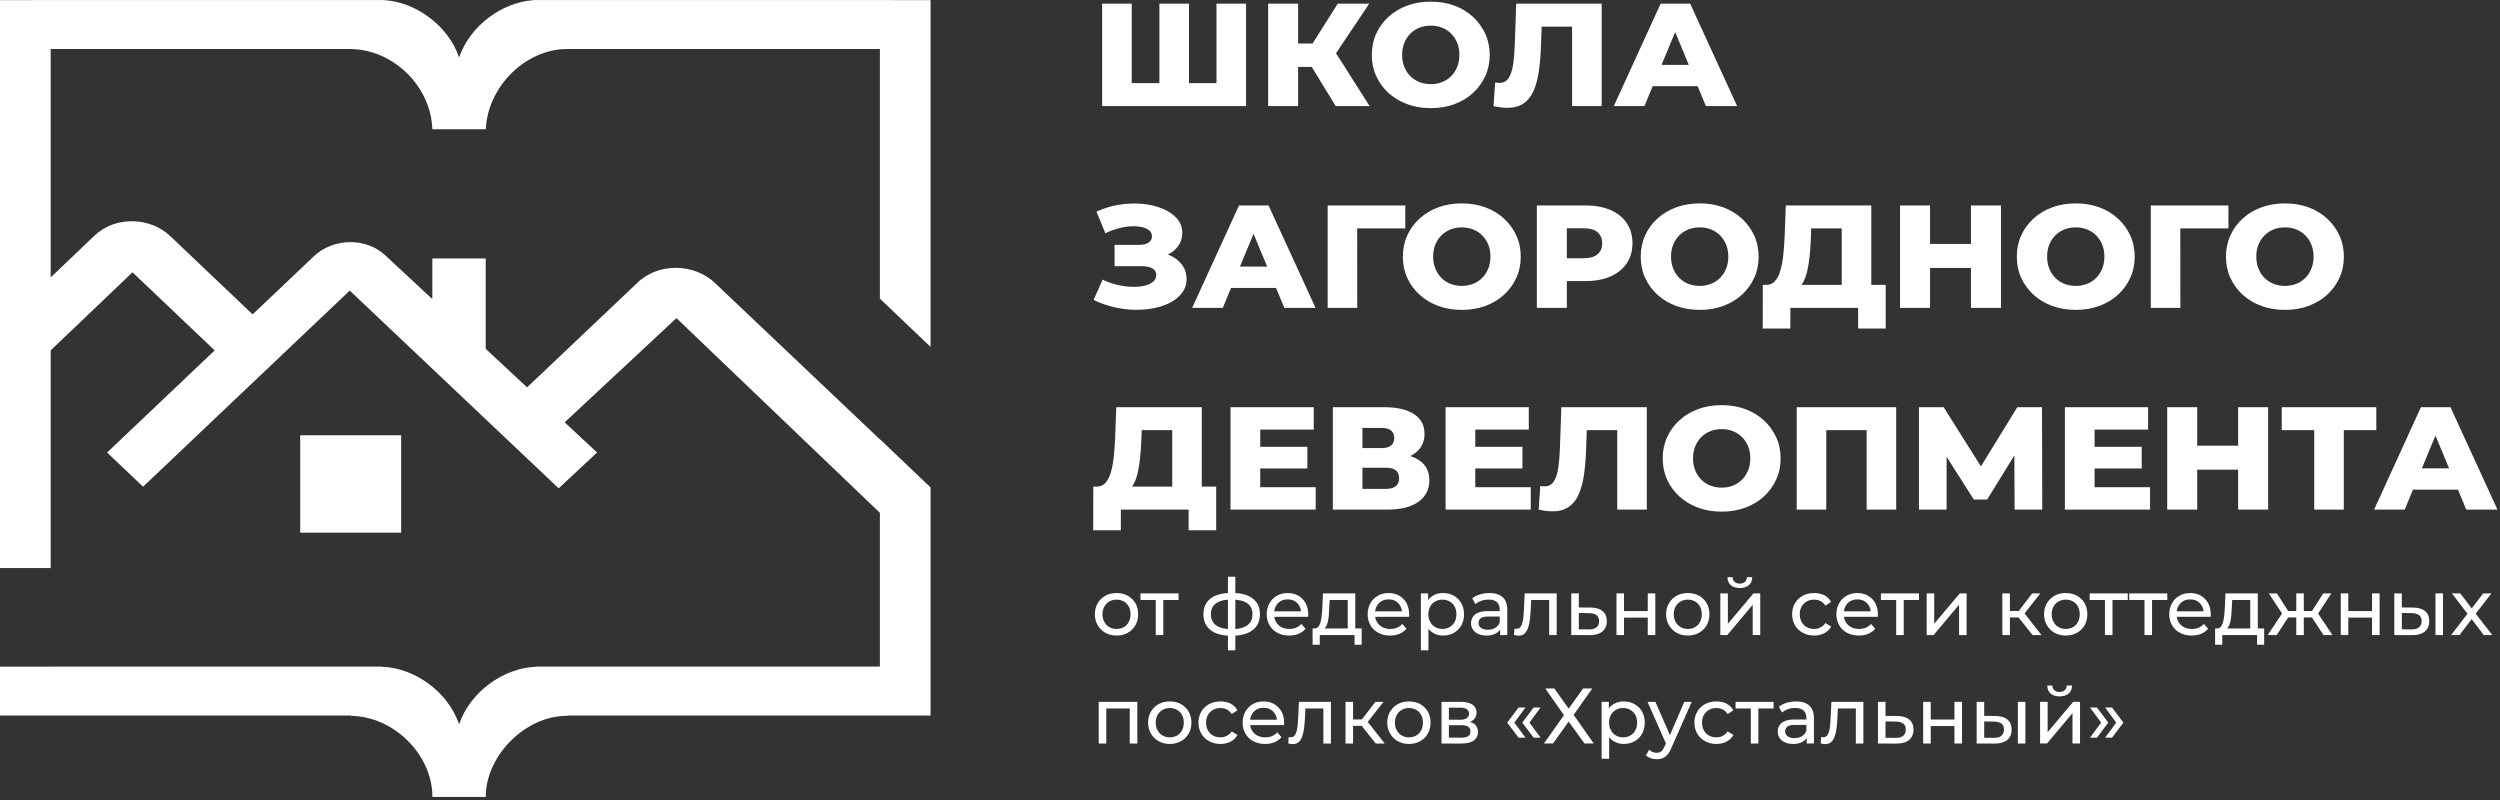
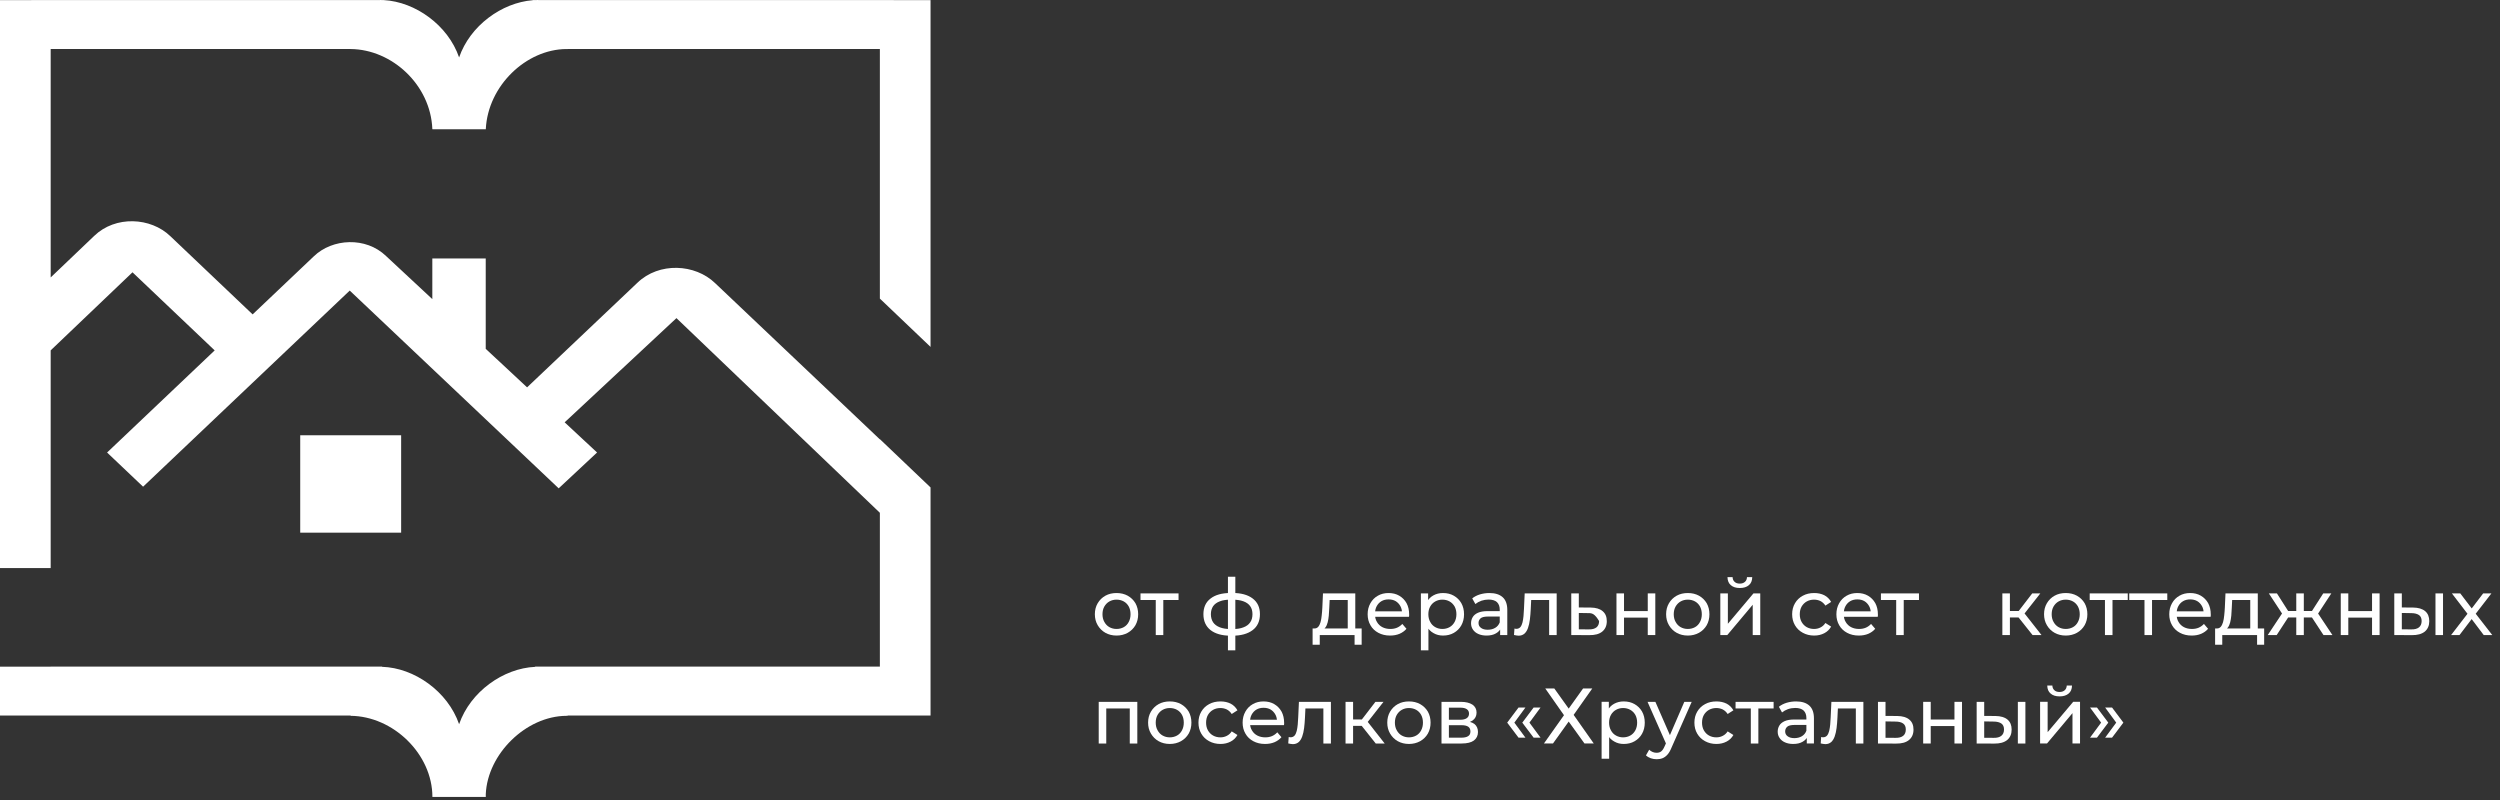
<svg xmlns="http://www.w3.org/2000/svg" width="753" height="241" viewBox="0 0 753 241" fill="none">
  <rect x="0" y="0" width="753" height="241" fill="#333333" stroke="none" />
-   <path d="M351.189 25.037L349.211 26.983V1.109H358.118V26.983L356.08 25.037H368.434L366.404 26.983V1.109H375.312V31.956H331.973V1.109H340.881V26.983L338.888 25.037H351.189ZM402.31 31.956L393.348 17.296L400.584 13.162L412.527 31.956H402.31ZM381.968 31.956V1.109H390.991V31.956H381.968ZM388.366 20.153V13.118H399.982V20.153H388.366ZM401.451 17.473L393.129 16.598L402.927 1.109H412.405L401.451 17.473ZM430.944 32.573C428.39 32.573 426.031 32.177 423.87 31.383C421.709 30.59 419.831 29.467 418.233 28.012C416.636 26.558 415.396 24.861 414.513 22.922C413.63 20.984 413.19 18.854 413.19 16.533C413.19 14.212 413.63 12.082 414.513 10.144C415.396 8.205 416.636 6.508 418.233 5.053C419.831 3.6 421.709 2.476 423.87 1.682C426.031 0.89 428.39 0.492 430.944 0.492C433.531 0.492 435.897 0.89 438.042 1.682C440.187 2.476 442.051 3.6 443.634 5.053C445.216 6.508 446.456 8.205 447.354 10.144C448.252 12.082 448.701 14.212 448.701 16.533C448.701 18.854 448.252 20.991 447.354 22.944C446.456 24.898 445.216 26.594 443.634 28.033C442.051 29.474 440.187 30.59 438.042 31.383C435.897 32.177 433.531 32.573 430.944 32.573ZM430.944 25.346C432.162 25.346 433.296 25.14 434.346 24.729C435.395 24.318 436.309 23.723 437.085 22.944C437.859 22.166 438.468 21.233 438.91 20.146C439.351 19.059 439.572 17.855 439.572 16.533C439.572 15.182 439.351 13.97 438.91 12.898C438.468 11.825 437.859 10.899 437.085 10.121C436.309 9.343 435.395 8.748 434.346 8.336C433.296 7.925 432.162 7.719 430.944 7.719C429.728 7.719 428.594 7.925 427.545 8.336C426.495 8.748 425.582 9.343 424.806 10.121C424.03 10.899 423.421 11.825 422.98 12.898C422.539 13.97 422.318 15.182 422.318 16.533C422.318 17.855 422.539 19.059 422.98 20.146C423.421 21.233 424.03 22.166 424.806 22.944C425.582 23.723 426.495 24.318 427.545 24.729C428.594 25.14 429.728 25.346 430.944 25.346ZM453.95 32.477C453.333 32.477 452.687 32.433 452.01 32.345C451.341 32.264 450.617 32.132 449.85 31.956L450.344 24.818C450.777 24.913 451.195 24.964 451.6 24.964C452.824 24.964 453.752 24.48 454.39 23.517C455.03 22.555 455.487 21.203 455.745 19.471C456.004 17.738 456.171 15.718 456.255 13.397L456.68 1.109H482.424V31.956H473.516V6.11L475.509 8.028H462.607L464.41 6.001L464.166 13.073C464.075 16.062 463.87 18.758 463.542 21.145C463.223 23.531 462.69 25.566 461.961 27.255C461.23 28.945 460.218 30.237 458.917 31.133C457.624 32.029 455.965 32.477 453.95 32.477ZM486.076 31.956L500.179 1.109H509.08L523.231 31.956H513.827L502.782 5.384H506.341L495.296 31.956H486.076ZM493.79 25.963L496.118 19.529H511.728L514.056 25.963H493.79ZM329.393 90.344L332.109 84.226C333.463 84.887 334.894 85.401 336.377 85.76C337.868 86.112 339.321 86.326 340.737 86.384C342.144 86.444 343.414 86.347 344.548 86.098C345.674 85.849 346.571 85.46 347.248 84.915C347.925 84.38 348.259 83.69 348.259 82.852C348.259 81.905 347.857 81.229 347.05 80.81C346.243 80.392 345.195 80.179 343.908 80.179H335.708V73.752H343.163C344.388 73.752 345.331 73.524 345.985 73.055C346.64 72.592 346.967 71.96 346.967 71.167C346.967 70.418 346.678 69.823 346.107 69.361C345.529 68.905 344.76 68.575 343.786 68.376C342.813 68.178 341.718 68.111 340.493 68.178C339.276 68.251 338.012 68.465 336.712 68.825C335.411 69.177 334.156 69.662 332.946 70.271L330.261 63.757C332.428 62.743 334.703 62.046 337.084 61.664C339.466 61.282 341.778 61.194 344.038 61.399C346.29 61.605 348.328 62.083 350.147 62.838C351.958 63.588 353.41 64.572 354.483 65.799C355.564 67.026 356.104 68.479 356.104 70.153C356.104 71.622 355.7 72.93 354.886 74.083C354.072 75.237 352.962 76.132 351.553 76.764C350.139 77.402 348.533 77.726 346.716 77.726L346.929 75.882C349.035 75.882 350.877 76.234 352.444 76.939C354.011 77.652 355.228 78.615 356.095 79.842C356.963 81.06 357.397 82.47 357.397 84.056C357.397 85.532 356.994 86.854 356.18 88.015C355.366 89.176 354.247 90.151 352.824 90.953C351.401 91.753 349.766 92.348 347.918 92.744C346.069 93.142 344.099 93.333 341.999 93.31C339.907 93.289 337.785 93.031 335.632 92.539C333.486 92.048 331.409 91.313 329.393 90.344ZM359.085 92.723L373.189 61.877H382.09L396.24 92.723H386.837L375.791 66.151H379.352L368.305 92.723H359.085ZM366.799 86.73L369.127 80.296H384.738L387.065 86.73H366.799ZM399.892 92.723V61.877H423.284L423.27 68.795H406.799L408.784 66.856L408.8 92.723H399.892ZM440.294 93.34C437.738 93.34 435.38 92.944 433.22 92.15C431.059 91.357 429.18 90.233 427.583 88.779C425.984 87.325 424.746 85.628 423.863 83.69C422.98 81.751 422.539 79.621 422.539 77.3C422.539 74.979 422.98 72.849 423.863 70.91C424.746 68.972 425.984 67.275 427.583 65.82C429.18 64.367 431.059 63.243 433.22 62.449C435.38 61.657 437.738 61.26 440.294 61.26C442.881 61.26 445.247 61.657 447.392 62.449C449.537 63.243 451.402 64.367 452.984 65.82C454.566 67.275 455.806 68.972 456.704 70.91C457.601 72.849 458.05 74.979 458.05 77.3C458.05 79.621 457.601 81.758 456.704 83.711C455.806 85.665 454.566 87.362 452.984 88.801C451.402 90.24 449.537 91.357 447.392 92.15C445.247 92.944 442.881 93.34 440.294 93.34ZM440.294 86.112C441.512 86.112 442.646 85.907 443.695 85.496C444.745 85.085 445.657 84.489 446.433 83.711C447.209 82.933 447.818 82 448.26 80.913C448.701 79.826 448.922 78.622 448.922 77.3C448.922 75.948 448.701 74.737 448.26 73.664C447.818 72.592 447.209 71.666 446.433 70.888C445.657 70.109 444.745 69.515 443.695 69.103C442.646 68.693 441.512 68.486 440.294 68.486C439.078 68.486 437.944 68.693 436.894 69.103C435.845 69.515 434.931 70.109 434.155 70.888C433.379 71.666 432.77 72.592 432.33 73.664C431.889 74.737 431.668 75.948 431.668 77.3C431.668 78.622 431.889 79.826 432.33 80.913C432.77 82 433.379 82.933 434.155 83.711C434.931 84.489 435.845 85.085 436.894 85.496C437.944 85.907 439.078 86.112 440.294 86.112ZM462.897 92.723V61.877H477.502C480.423 61.877 482.941 62.332 485.057 63.243C487.171 64.153 488.808 65.468 489.963 67.187C491.119 68.905 491.698 70.94 491.698 73.289C491.698 75.61 491.119 77.623 489.963 79.327C488.808 81.031 487.171 82.345 485.057 83.271C482.941 84.196 480.423 84.659 477.502 84.659H467.917L471.934 80.869V92.723H462.897ZM471.934 81.795L467.917 77.784H476.955C478.842 77.784 480.249 77.388 481.177 76.594C482.105 75.801 482.569 74.7 482.569 73.289C482.569 71.85 482.105 70.734 481.177 69.941C480.249 69.147 478.842 68.751 476.955 68.751H467.917L471.934 64.74V81.795ZM511.941 93.34C509.386 93.34 507.027 92.944 504.866 92.15C502.706 91.357 500.827 90.233 499.229 88.779C497.632 87.325 496.392 85.628 495.509 83.69C494.626 81.751 494.186 79.621 494.186 77.3C494.186 74.979 494.626 72.849 495.509 70.91C496.392 68.972 497.632 67.275 499.229 65.82C500.827 64.367 502.706 63.243 504.866 62.449C507.027 61.657 509.386 61.26 511.941 61.26C514.527 61.26 516.893 61.657 519.038 62.449C521.184 63.243 523.048 64.367 524.631 65.82C526.212 67.275 527.452 68.972 528.351 70.91C529.249 72.849 529.697 74.979 529.697 77.3C529.697 79.621 529.249 81.758 528.351 83.711C527.452 85.665 526.212 87.362 524.631 88.801C523.048 90.24 521.184 91.357 519.038 92.15C516.893 92.944 514.527 93.34 511.941 93.34ZM511.941 86.112C513.158 86.112 514.292 85.907 515.342 85.496C516.391 85.085 517.305 84.489 518.081 83.711C518.857 82.933 519.466 82 519.906 80.913C520.347 79.826 520.568 78.622 520.568 77.3C520.568 75.948 520.347 74.737 519.906 73.664C519.466 72.592 518.857 71.666 518.081 70.888C517.305 70.109 516.391 69.515 515.342 69.103C514.292 68.693 513.158 68.486 511.941 68.486C510.724 68.486 509.59 68.693 508.541 69.103C507.491 69.515 506.579 70.109 505.803 70.888C505.027 71.666 504.418 72.592 503.976 73.664C503.535 74.737 503.314 75.948 503.314 77.3C503.314 78.622 503.535 79.826 503.976 80.913C504.418 82 505.027 82.933 505.803 83.711C506.579 84.489 507.491 85.085 508.541 85.496C509.59 85.907 510.724 86.112 511.941 86.112ZM554.732 88.948V68.795H545.544L545.406 72.159C545.337 73.929 545.223 75.596 545.056 77.16C544.897 78.725 544.668 80.156 544.38 81.442C544.09 82.734 543.71 83.844 543.238 84.776C542.774 85.709 542.196 86.421 541.503 86.921L531.91 85.804C532.967 85.827 533.843 85.474 534.535 84.761C535.219 84.049 535.768 83.043 536.171 81.751C536.573 80.466 536.878 78.937 537.084 77.183C537.282 75.419 537.434 73.496 537.525 71.403L537.89 61.877H563.634V88.948H554.732ZM530.937 98.951L530.953 85.804H567.978V98.951H559.671V92.723H539.26L539.244 98.951H530.937ZM593.652 61.877H602.69V92.723H593.652V61.877ZM581.329 92.723H572.291V61.877H581.329V92.723ZM594.292 80.692H580.689V73.466H594.292V80.692ZM625.216 93.34C622.66 93.34 620.301 92.944 618.14 92.15C615.981 91.357 614.101 90.233 612.504 88.779C610.906 87.325 609.666 85.628 608.783 83.69C607.902 81.751 607.46 79.621 607.46 77.3C607.46 74.979 607.902 72.849 608.783 70.91C609.666 68.972 610.906 67.275 612.504 65.82C614.101 64.367 615.981 63.243 618.14 62.449C620.301 61.657 622.66 61.26 625.216 61.26C627.802 61.26 630.169 61.657 632.314 62.449C634.459 63.243 636.322 64.367 637.905 65.82C639.488 67.275 640.728 68.972 641.625 70.91C642.523 72.849 642.971 74.979 642.971 77.3C642.971 79.621 642.523 81.758 641.625 83.711C640.728 85.665 639.488 87.362 637.905 88.801C636.322 90.24 634.459 91.357 632.314 92.15C630.169 92.944 627.802 93.34 625.216 93.34ZM625.216 86.112C626.433 86.112 627.566 85.907 628.616 85.496C629.667 85.085 630.579 84.489 631.355 83.711C632.131 82.933 632.74 82 633.181 80.913C633.623 79.826 633.842 78.622 633.842 77.3C633.842 75.948 633.623 74.737 633.181 73.664C632.74 72.592 632.131 71.666 631.355 70.888C630.579 70.109 629.667 69.515 628.616 69.103C627.566 68.693 626.433 68.486 625.216 68.486C623.998 68.486 622.865 68.693 621.815 69.103C620.765 69.515 619.853 70.109 619.077 70.888C618.301 71.666 617.692 72.592 617.251 73.664C616.809 74.737 616.588 75.948 616.588 77.3C616.588 78.622 616.809 79.826 617.251 80.913C617.692 82 618.301 82.933 619.077 83.711C619.853 84.489 620.765 85.085 621.815 85.496C622.865 85.907 623.998 86.112 625.216 86.112ZM647.817 92.723V61.877H671.21L671.195 68.795H654.724L656.71 66.856L656.726 92.723H647.817ZM688.221 93.34C685.665 93.34 683.306 92.944 681.145 92.15C678.986 91.357 677.106 90.233 675.509 88.779C673.911 87.325 672.671 85.628 671.788 83.69C670.906 81.751 670.465 79.621 670.465 77.3C670.465 74.979 670.906 72.849 671.788 70.91C672.671 68.972 673.911 67.275 675.509 65.82C677.106 64.367 678.986 63.243 681.145 62.449C683.306 61.657 685.665 61.26 688.221 61.26C690.807 61.26 693.173 61.657 695.319 62.449C697.464 63.243 699.327 64.367 700.909 65.82C702.492 67.275 703.732 68.972 704.629 70.91C705.528 72.849 705.976 74.979 705.976 77.3C705.976 79.621 705.528 81.758 704.629 83.711C703.732 85.665 702.492 87.362 700.909 88.801C699.327 90.24 697.464 91.357 695.319 92.15C693.173 92.944 690.807 93.34 688.221 93.34ZM688.221 86.112C689.438 86.112 690.571 85.907 691.621 85.496C692.671 85.085 693.584 84.489 694.36 83.711C695.136 82.933 695.744 82 696.186 80.913C696.627 79.826 696.847 78.622 696.847 77.3C696.847 75.948 696.627 74.737 696.186 73.664C695.744 72.592 695.136 71.666 694.36 70.888C693.584 70.109 692.671 69.515 691.621 69.103C690.571 68.693 689.438 68.486 688.221 68.486C687.003 68.486 685.87 68.693 684.82 69.103C683.77 69.515 682.857 70.109 682.081 70.888C681.305 71.666 680.697 72.592 680.255 73.664C679.814 74.737 679.593 75.948 679.593 77.3C679.593 78.622 679.814 79.826 680.255 80.913C680.697 82 681.305 82.933 682.081 83.711C682.857 84.489 683.77 85.085 684.82 85.496C685.87 85.907 687.003 86.112 688.221 86.112ZM353.076 149.715V129.562H343.886L343.749 132.926C343.68 134.696 343.565 136.363 343.399 137.927C343.239 139.492 343.011 140.924 342.722 142.209C342.432 143.501 342.053 144.611 341.58 145.543C341.116 146.476 340.538 147.188 339.847 147.687L330.253 146.571C331.311 146.593 332.185 146.241 332.878 145.528C333.563 144.816 334.11 143.81 334.513 142.518C334.917 141.233 335.22 139.704 335.426 137.949C335.624 136.186 335.776 134.263 335.867 132.17L336.232 122.644H361.976V149.715H353.076ZM329.279 159.718L329.295 146.571H366.32V159.718H358.013V153.49H337.602L337.586 159.718H329.279ZM378.94 134.586H393.775V141.108H378.94V134.586ZM379.58 146.748H396.285V153.49H370.633V122.644H395.692V129.386H379.58V146.748ZM401.451 153.49V122.644H416.977C420.797 122.644 423.772 123.342 425.893 124.73C428.009 126.124 429.066 128.101 429.066 130.664C429.066 133.176 428.085 135.136 426.107 136.561C424.129 137.978 421.489 138.691 418.172 138.691L419.055 136.598C422.661 136.598 425.475 137.288 427.491 138.661C429.514 140.042 430.527 142.048 430.527 144.684C430.527 147.394 429.438 149.538 427.264 151.118C425.087 152.697 421.945 153.49 417.845 153.49H401.451ZM410.36 147.247H417.457C418.765 147.247 419.747 146.975 420.409 146.425C421.071 145.881 421.405 145.081 421.405 144.008C421.405 142.951 421.071 142.165 420.409 141.65C419.747 141.136 418.765 140.88 417.457 140.88H410.36V147.247ZM410.36 134.96H416.125C417.396 134.96 418.347 134.71 418.986 134.196C419.617 133.69 419.937 132.941 419.937 131.963C419.937 130.95 419.617 130.186 418.986 129.665C418.347 129.151 417.396 128.886 416.125 128.886H410.36V134.96ZM443.717 134.586H458.552V141.108H443.717V134.586ZM444.357 146.748H461.062V153.49H435.41V122.644H460.469V129.386H444.357V146.748ZM467.545 154.011C466.928 154.011 466.281 153.967 465.605 153.879C464.935 153.798 464.212 153.665 463.444 153.49L463.939 146.351C464.372 146.446 464.789 146.498 465.193 146.498C466.419 146.498 467.346 146.013 467.985 145.051C468.624 144.089 469.081 142.738 469.34 141.005C469.598 139.271 469.766 137.252 469.849 134.931L470.275 122.644H496.018V153.49H487.111V127.645L489.103 129.562H476.202L478.004 127.535L477.761 134.607C477.669 137.597 477.464 140.292 477.137 142.679C476.817 145.065 476.285 147.1 475.555 148.79C474.824 150.478 473.812 151.772 472.511 152.667C471.218 153.563 469.559 154.011 467.545 154.011ZM518.566 154.107C516.01 154.107 513.653 153.71 511.492 152.917C509.331 152.124 507.452 151 505.855 149.546C504.256 148.092 503.018 146.395 502.135 144.456C501.252 142.518 500.811 140.388 500.811 138.067C500.811 135.746 501.252 133.616 502.135 131.677C503.018 129.738 504.256 128.042 505.855 126.588C507.452 125.133 509.331 124.01 511.492 123.217C513.653 122.423 516.01 122.027 518.566 122.027C521.153 122.027 523.519 122.423 525.664 123.217C527.809 124.01 529.674 125.133 531.256 126.588C532.838 128.042 534.078 129.738 534.976 131.677C535.873 133.616 536.322 135.746 536.322 138.067C536.322 140.388 535.873 142.525 534.976 144.479C534.078 146.432 532.838 148.129 531.256 149.568C529.674 151.007 527.809 152.124 525.664 152.917C523.519 153.71 521.153 154.107 518.566 154.107ZM518.566 146.879C519.784 146.879 520.918 146.674 521.967 146.262C523.017 145.852 523.929 145.257 524.705 144.479C525.481 143.699 526.09 142.767 526.532 141.68C526.973 140.593 527.194 139.389 527.194 138.067C527.194 136.715 526.973 135.504 526.532 134.431C526.09 133.359 525.481 132.433 524.705 131.655C523.929 130.876 523.017 130.282 521.967 129.87C520.918 129.46 519.784 129.253 518.566 129.253C517.35 129.253 516.216 129.46 515.167 129.87C514.117 130.282 513.203 130.876 512.428 131.655C511.652 132.433 511.044 133.359 510.602 134.431C510.161 135.504 509.94 136.715 509.94 138.067C509.94 139.389 510.161 140.593 510.602 141.68C511.044 142.767 511.652 143.699 512.428 144.479C513.203 145.257 514.117 145.852 515.167 146.262C516.216 146.674 517.35 146.879 518.566 146.879ZM541.169 153.49V122.644H571.134V153.49H562.234V127.645L564.219 129.562H548.083L550.076 127.645V153.49H541.169ZM577.989 153.49V122.644H585.428L598.635 143.626H594.717L607.611 122.644H615.052L615.128 153.49H606.797L606.721 134.871H608.151L598.528 150.457H594.511L584.599 134.871H586.318V153.49H577.989ZM630.252 134.586H645.086V141.108H630.252V134.586ZM630.89 146.748H647.595V153.49H621.945V122.644H647.003V129.386H630.89V146.748ZM674.123 122.644H683.161V153.49H674.123V122.644ZM661.8 153.49H652.762V122.644H661.8V153.49ZM674.762 141.459H661.16V134.233H674.762V141.459ZM697.044 153.49V127.616L699.045 129.562H687.261V122.644H715.744V129.562H703.959L705.952 127.616V153.49H697.044ZM715.082 153.49L729.185 122.644H738.086L752.236 153.49H742.833L731.787 126.918H735.348L724.301 153.49H715.082ZM722.795 147.496L725.123 141.063H740.734L743.062 147.496H722.795Z" fill="white" />
  <path fill-rule="evenodd" clip-rule="evenodd" d="M130.22 38.842C130.221 38.868 130.231 38.883 130.25 38.887V38.932H146.317V38.879L146.319 38.876L146.321 38.873C146.322 38.871 146.323 38.869 146.324 38.866C146.326 38.86 146.327 38.853 146.327 38.845C146.979 25.79 158.517 14.839 170.608 14.769H170.987L170.985 14.766H265.016V89.936L280.281 104.489V0.031H269.182V0.028H162.115L162.098 0C161.739 0 161.38 0.01 161.02 0.028H160.459V0.065C151.104 0.804 141.568 7.754 138.282 17.295C134.937 7.582 125.115 0.555 115.6 0.031V0.028H115.544C115.184 0.01 114.824 0 114.466 0L114.449 0.028H9.449V0.031H0V98.137V120.099V171.099H15.265V105.532L39.908 82.016L64.663 105.541L32.254 136.3L43.097 146.594L105.34 87.522L168.275 147.089L179.835 136.293L170.073 127.203L203.745 95.818L265.016 154.455V200.786H161.182V200.856C151.599 201.284 141.652 208.344 138.282 218.131C134.874 208.238 124.747 201.131 115.07 200.845V200.786H15.264V200.792H0V215.529H15.265V215.523H105.625L105.576 215.605C118.396 215.696 130.239 227.103 130.239 240.041L130.25 240.035V240.039H146.297L146.299 240.041V240.039H146.317V239.193C146.84 227.091 158.443 215.676 170.608 215.605H170.987L170.938 215.523H265.016V215.529H280.281V146.818L280.277 146.815L280.278 146.814L279.896 146.452L265.016 132.266V132.34L215.389 85.277C209.362 79.459 198.511 78.865 191.966 85.186L158.76 116.67L146.301 105.069V77.856H130.215V90.091L116.284 77.121C110.202 71.248 100.12 71.798 94.518 77.206L76.092 94.694L51.312 71.143C45.409 65.444 34.784 64.864 28.374 71.053L15.265 83.566V14.766H105.578L105.576 14.769C118.105 14.858 129.7 25.61 130.22 38.842ZM120.823 131.098H90.426V160.443H120.823V131.098Z" fill="white" />
  <path d="M336.305 191.431C335.05 191.431 333.913 191.146 332.942 190.602C331.972 190.057 331.19 189.276 330.621 188.306C330.053 187.335 329.77 186.246 329.77 185.014C329.77 183.759 330.053 182.67 330.621 181.699C331.19 180.728 331.972 179.971 332.942 179.427C333.913 178.882 335.05 178.621 336.305 178.621C337.559 178.621 338.672 178.882 339.667 179.427C340.637 179.971 341.419 180.728 341.987 181.675C342.532 182.646 342.816 183.759 342.816 185.014C342.816 186.27 342.532 187.358 341.987 188.329C341.419 189.3 340.637 190.057 339.667 190.602C338.672 191.146 337.559 191.431 336.305 191.431ZM336.305 189.442C337.11 189.442 337.844 189.253 338.482 188.898C339.122 188.542 339.619 188.021 339.975 187.335C340.33 186.672 340.52 185.89 340.52 185.014C340.52 184.115 340.33 183.333 339.975 182.67C339.619 182.031 339.122 181.51 338.482 181.154C337.844 180.8 337.11 180.61 336.305 180.61C335.499 180.61 334.789 180.8 334.15 181.154C333.511 181.51 333.014 182.031 332.635 182.67C332.255 183.333 332.067 184.115 332.067 185.014C332.067 185.89 332.255 186.672 332.635 187.335C333.014 188.021 333.511 188.542 334.15 188.898C334.789 189.253 335.499 189.442 336.305 189.442Z" fill="white" />
  <path d="M348.113 191.279V180.127L348.681 180.719H343.52V178.73H354.979V180.719H349.841L350.386 180.127V191.279H348.113Z" fill="white" />
  <path d="M371.135 191.478C371.112 191.478 371.064 191.478 370.993 191.478C370.898 191.478 370.803 191.478 370.732 191.478C370.661 191.478 370.614 191.478 370.591 191.478C368.01 191.454 366.02 190.886 364.6 189.773C363.179 188.636 362.469 187.05 362.469 184.99C362.469 182.954 363.179 181.367 364.623 180.278C366.044 179.165 368.056 178.62 370.661 178.597C370.684 178.597 370.732 178.597 370.803 178.597C370.874 178.597 370.945 178.597 371.04 178.597C371.112 178.597 371.159 178.597 371.159 178.597C373.787 178.597 375.823 179.141 377.291 180.254C378.759 181.367 379.493 182.93 379.493 184.99C379.493 187.073 378.759 188.684 377.291 189.797C375.823 190.91 373.764 191.478 371.135 191.478ZM371.088 189.488C372.461 189.488 373.597 189.323 374.497 188.967C375.42 188.636 376.107 188.115 376.557 187.452C377.03 186.79 377.244 185.96 377.244 184.99C377.244 184.043 377.03 183.237 376.557 182.575C376.107 181.936 375.42 181.438 374.497 181.106C373.597 180.775 372.461 180.609 371.088 180.609C371.04 180.609 370.993 180.609 370.898 180.609C370.803 180.609 370.756 180.609 370.732 180.609C369.383 180.609 368.27 180.775 367.394 181.13C366.494 181.462 365.831 181.959 365.382 182.599C364.955 183.261 364.718 184.043 364.718 184.99C364.718 185.96 364.955 186.766 365.382 187.428C365.831 188.091 366.494 188.589 367.394 188.943C368.294 189.299 369.406 189.464 370.732 189.488C370.756 189.488 370.803 189.488 370.898 189.488C370.993 189.488 371.04 189.488 371.088 189.488ZM369.856 195.881V173.719H372.082V195.881H369.856Z" fill="white" />
-   <path d="M388.285 191.431C386.936 191.431 385.775 191.146 384.757 190.602C383.739 190.057 382.934 189.3 382.389 188.329C381.821 187.358 381.537 186.27 381.537 185.014C381.537 183.759 381.821 182.67 382.365 181.699C382.91 180.728 383.644 179.971 384.615 179.427C385.562 178.882 386.627 178.621 387.835 178.621C389.043 178.621 390.133 178.882 391.056 179.427C391.979 179.971 392.713 180.705 393.258 181.675C393.779 182.646 394.039 183.783 394.039 185.085C394.039 185.18 394.039 185.298 394.039 185.416C394.015 185.535 394.015 185.654 393.991 185.771H383.313V184.139H392.808L391.884 184.707C391.908 183.901 391.743 183.191 391.387 182.552C391.032 181.913 390.558 181.415 389.966 181.059C389.351 180.705 388.641 180.539 387.835 180.539C387.055 180.539 386.344 180.705 385.728 181.059C385.112 181.415 384.639 181.913 384.284 182.552C383.928 183.191 383.763 183.925 383.763 184.753V185.133C383.763 185.961 383.952 186.719 384.355 187.358C384.734 188.021 385.278 188.542 385.965 188.898C386.651 189.253 387.457 189.442 388.356 189.442C389.091 189.442 389.777 189.324 390.392 189.063C390.984 188.803 391.529 188.423 391.979 187.926L393.234 189.395C392.666 190.057 391.955 190.554 391.127 190.91C390.274 191.265 389.327 191.431 388.285 191.431Z" fill="white" />
  <path d="M405.939 190.214V180.719H400.493L400.375 183.134C400.351 183.916 400.28 184.674 400.232 185.431C400.162 186.165 400.044 186.828 399.901 187.443C399.735 188.059 399.523 188.58 399.238 188.959C398.954 189.362 398.576 189.598 398.101 189.693L395.853 189.291C396.326 189.315 396.728 189.148 397.036 188.817C397.344 188.461 397.58 187.988 397.746 187.396C397.912 186.805 398.031 186.118 398.101 185.36C398.196 184.579 398.244 183.797 398.291 182.969L398.481 178.73H408.212V190.214H405.939ZM395.355 194.191V189.291H410.13V194.191H407.999V191.279H397.51V194.191H395.355Z" fill="white" />
  <path d="M418.682 191.431C417.332 191.431 416.172 191.146 415.154 190.602C414.136 190.057 413.33 189.3 412.786 188.329C412.217 187.358 411.934 186.27 411.934 185.014C411.934 183.759 412.217 182.67 412.762 181.699C413.306 180.728 414.041 179.971 415.012 179.427C415.958 178.882 417.024 178.621 418.232 178.621C419.44 178.621 420.529 178.882 421.452 179.427C422.375 179.971 423.11 180.705 423.654 181.675C424.175 182.646 424.435 183.783 424.435 185.085C424.435 185.18 424.435 185.298 424.435 185.416C424.411 185.535 424.411 185.654 424.388 185.771H413.71V184.139H423.205L422.28 184.707C422.304 183.901 422.139 183.191 421.783 182.552C421.428 181.913 420.955 181.415 420.363 181.059C419.747 180.705 419.037 180.539 418.232 180.539C417.451 180.539 416.74 180.705 416.124 181.059C415.509 181.415 415.035 181.913 414.68 182.552C414.324 183.191 414.16 183.925 414.16 184.753V185.133C414.16 185.961 414.348 186.719 414.752 187.358C415.13 188.021 415.675 188.542 416.362 188.898C417.048 189.253 417.853 189.442 418.753 189.442C419.487 189.442 420.173 189.324 420.789 189.063C421.381 188.803 421.926 188.423 422.375 187.926L423.631 189.395C423.062 190.057 422.351 190.554 421.523 190.91C420.67 191.265 419.723 191.431 418.682 191.431Z" fill="white" />
  <path d="M434.624 191.431C433.582 191.431 432.635 191.194 431.783 190.697C430.906 190.223 430.22 189.512 429.722 188.566C429.201 187.619 428.941 186.435 428.941 185.014C428.941 183.594 429.201 182.41 429.699 181.463C430.197 180.515 430.859 179.805 431.736 179.332C432.588 178.858 433.558 178.621 434.624 178.621C435.855 178.621 436.945 178.882 437.891 179.427C438.838 179.971 439.597 180.705 440.141 181.652C440.686 182.622 440.969 183.735 440.969 185.014C440.969 186.292 440.686 187.405 440.141 188.377C439.597 189.348 438.838 190.081 437.891 190.625C436.945 191.17 435.855 191.431 434.624 191.431ZM427.971 195.882V178.74H430.149V182.125L430.007 185.038L430.243 187.95V195.882H427.971ZM434.435 189.442C435.24 189.442 435.974 189.253 436.612 188.898C437.252 188.542 437.749 188.021 438.129 187.335C438.484 186.672 438.672 185.89 438.672 185.014C438.672 184.115 438.484 183.333 438.129 182.67C437.749 182.031 437.252 181.51 436.612 181.154C435.974 180.8 435.24 180.61 434.435 180.61C433.653 180.61 432.942 180.8 432.304 181.154C431.664 181.51 431.144 182.031 430.788 182.67C430.409 183.333 430.22 184.115 430.22 185.014C430.22 185.89 430.409 186.672 430.788 187.335C431.144 188.021 431.664 188.542 432.304 188.898C432.942 189.253 433.653 189.442 434.435 189.442Z" fill="white" />
  <path d="M451.84 191.289V188.637L451.722 188.14V183.618C451.722 182.646 451.438 181.913 450.894 181.368C450.325 180.847 449.473 180.586 448.36 180.586C447.626 180.586 446.892 180.705 446.182 180.942C445.471 181.202 444.879 181.534 444.382 181.936L443.435 180.231C444.074 179.71 444.855 179.308 445.779 179.023C446.679 178.763 447.626 178.621 448.62 178.621C450.349 178.621 451.675 179.047 452.599 179.876C453.522 180.705 453.995 181.984 453.995 183.711V191.289H451.84ZM447.721 191.431C446.798 191.431 445.968 191.265 445.282 190.958C444.572 190.649 444.027 190.199 443.648 189.631C443.269 189.086 443.08 188.447 443.08 187.737C443.08 187.05 443.246 186.435 443.577 185.89C443.885 185.345 444.429 184.896 445.164 184.565C445.897 184.232 446.869 184.067 448.123 184.067H452.101V185.701H448.218C447.081 185.701 446.324 185.89 445.921 186.27C445.518 186.648 445.33 187.098 445.33 187.642C445.33 188.258 445.566 188.755 446.063 189.11C446.56 189.489 447.224 189.679 448.099 189.679C448.952 189.679 449.709 189.489 450.349 189.11C450.988 188.732 451.438 188.187 451.722 187.453L452.173 189.015C451.864 189.75 451.343 190.342 450.586 190.768C449.828 191.218 448.881 191.431 447.721 191.431Z" fill="white" />
  <path d="M456.016 191.256L456.158 189.315C456.252 189.338 456.37 189.362 456.465 189.386C456.56 189.386 456.655 189.409 456.725 189.409C457.222 189.409 457.626 189.22 457.933 188.889C458.218 188.533 458.43 188.059 458.573 187.491C458.715 186.922 458.809 186.26 458.88 185.55C458.927 184.839 458.975 184.106 459.022 183.371L459.236 178.73H468.872V191.279H466.6V180.056L467.144 180.719H460.704L461.225 180.032L461.058 183.513C461.011 184.603 460.916 185.644 460.799 186.615C460.68 187.586 460.49 188.414 460.23 189.148C459.969 189.883 459.614 190.451 459.165 190.853C458.691 191.256 458.123 191.469 457.412 191.469C457.2 191.469 456.986 191.446 456.749 191.398C456.537 191.351 456.275 191.303 456.016 191.256Z" fill="white" />
-   <path d="M479.067 182.993C480.677 183.016 481.884 183.371 482.713 184.082C483.565 184.791 483.967 185.786 483.967 187.089C483.967 188.438 483.517 189.479 482.594 190.238C481.695 190.972 480.392 191.327 478.711 191.303L473.266 191.279V178.73H475.538V182.969L479.067 182.993ZM478.522 189.574C479.564 189.598 480.321 189.386 480.865 188.959C481.386 188.533 481.647 187.893 481.647 187.065C481.647 186.237 481.386 185.645 480.865 185.265C480.345 184.886 479.564 184.674 478.522 184.674L475.538 184.626V189.551L478.522 189.574Z" fill="white" />
+   <path d="M479.067 182.993C480.677 183.016 481.884 183.371 482.713 184.082C483.565 184.791 483.967 185.786 483.967 187.089C483.967 188.438 483.517 189.479 482.594 190.238C481.695 190.972 480.392 191.327 478.711 191.303L473.266 191.279V178.73H475.538V182.969L479.067 182.993ZM478.522 189.574C479.564 189.598 480.321 189.386 480.865 188.959C481.386 188.533 481.647 187.893 481.647 187.065C480.345 184.886 479.564 184.674 478.522 184.674L475.538 184.626V189.551L478.522 189.574Z" fill="white" />
  <path d="M486.881 191.279V178.73H489.153V184.058H496.304V178.73H498.578V191.279H496.304V186.023H489.153V191.279H486.881Z" fill="white" />
  <path d="M508.37 191.431C507.114 191.431 505.977 191.146 505.007 190.602C504.036 190.057 503.254 189.276 502.686 188.306C502.118 187.335 501.834 186.246 501.834 185.014C501.834 183.759 502.118 182.67 502.686 181.699C503.254 180.728 504.036 179.971 505.007 179.427C505.977 178.882 507.114 178.621 508.37 178.621C509.624 178.621 510.737 178.882 511.731 179.427C512.702 179.971 513.484 180.728 514.052 181.675C514.596 182.646 514.88 183.759 514.88 185.014C514.88 186.27 514.596 187.358 514.052 188.329C513.484 189.3 512.702 190.057 511.731 190.602C510.737 191.146 509.624 191.431 508.37 191.431ZM508.37 189.442C509.174 189.442 509.908 189.253 510.547 188.898C511.186 188.542 511.684 188.021 512.039 187.335C512.394 186.672 512.584 185.89 512.584 185.014C512.584 184.115 512.394 183.333 512.039 182.67C511.684 182.031 511.186 181.51 510.547 181.154C509.908 180.8 509.174 180.61 508.37 180.61C507.564 180.61 506.853 180.8 506.215 181.154C505.575 181.51 505.078 182.031 504.699 182.67C504.32 183.333 504.131 184.115 504.131 185.014C504.131 185.89 504.32 186.672 504.699 187.335C505.078 188.021 505.575 188.542 506.215 188.898C506.853 189.253 507.564 189.442 508.37 189.442Z" fill="white" />
  <path d="M518.162 191.29V178.741H520.434V187.88L528.13 178.741H530.19V191.29H527.917V182.15L520.246 191.29H518.162ZM524.034 177.108C522.874 177.108 521.975 176.823 521.335 176.256C520.672 175.711 520.341 174.905 520.317 173.84H521.856C521.88 174.432 522.068 174.905 522.472 175.26C522.85 175.616 523.371 175.781 524.011 175.781C524.649 175.781 525.17 175.616 525.573 175.26C525.976 174.905 526.165 174.432 526.189 173.84H527.776C527.752 174.905 527.42 175.711 526.756 176.256C526.094 176.823 525.194 177.108 524.034 177.108Z" fill="white" />
  <path d="M546.424 191.431C545.146 191.431 544.01 191.146 543.015 190.602C541.997 190.057 541.215 189.3 540.647 188.329C540.079 187.358 539.795 186.27 539.795 185.014C539.795 183.759 540.079 182.67 540.647 181.699C541.215 180.728 541.997 179.971 543.015 179.427C544.01 178.882 545.146 178.621 546.424 178.621C547.561 178.621 548.579 178.835 549.48 179.284C550.355 179.734 551.042 180.421 551.539 181.297L549.811 182.41C549.408 181.794 548.911 181.344 548.319 181.036C547.727 180.752 547.087 180.61 546.4 180.61C545.572 180.61 544.838 180.8 544.199 181.154C543.56 181.51 543.039 182.031 542.66 182.67C542.281 183.333 542.092 184.115 542.092 185.014C542.092 185.914 542.281 186.696 542.66 187.358C543.039 188.021 543.56 188.542 544.199 188.898C544.838 189.253 545.572 189.442 546.4 189.442C547.087 189.442 547.727 189.3 548.319 188.992C548.911 188.708 549.408 188.258 549.811 187.642L551.539 188.732C551.042 189.607 550.355 190.271 549.48 190.72C548.579 191.194 547.561 191.431 546.424 191.431Z" fill="white" />
  <path d="M559.869 191.431C558.52 191.431 557.359 191.146 556.341 190.602C555.323 190.057 554.518 189.3 553.973 188.329C553.405 187.358 553.121 186.27 553.121 185.014C553.121 183.759 553.405 182.67 553.949 181.699C554.494 180.728 555.228 179.971 556.199 179.427C557.146 178.882 558.211 178.621 559.419 178.621C560.627 178.621 561.716 178.882 562.64 179.427C563.563 179.971 564.297 180.705 564.842 181.675C565.363 182.646 565.623 183.783 565.623 185.085C565.623 185.18 565.623 185.298 565.623 185.416C565.599 185.535 565.599 185.654 565.575 185.771H554.897V184.139H564.392L563.468 184.707C563.492 183.901 563.327 183.191 562.971 182.552C562.616 181.913 562.142 181.415 561.55 181.059C560.935 180.705 560.225 180.539 559.419 180.539C558.639 180.539 557.928 180.705 557.312 181.059C556.696 181.415 556.223 181.913 555.868 182.552C555.512 183.191 555.347 183.925 555.347 184.753V185.133C555.347 185.961 555.536 186.719 555.939 187.358C556.318 188.021 556.862 188.542 557.549 188.898C558.235 189.253 559.041 189.442 559.94 189.442C560.675 189.442 561.36 189.324 561.976 189.063C562.568 188.803 563.113 188.423 563.563 187.926L564.818 189.395C564.25 190.057 563.539 190.554 562.711 190.91C561.858 191.265 560.911 191.431 559.869 191.431Z" fill="white" />
  <path d="M571.13 191.279V180.127L571.699 180.719H566.537V178.73H577.997V180.719H572.859L573.404 180.127V191.279H571.13Z" fill="white" />
-   <path d="M580.312 191.279V178.73H582.585V187.869L590.281 178.73H592.341V191.279H590.067V182.139L582.396 191.279H580.312Z" fill="white" />
  <path d="M612.202 191.279L607.348 185.171L609.218 184.034L614.9 191.279H612.202ZM603.109 191.279V178.73H605.382V191.279H603.109ZM604.696 185.976V184.034H608.839V185.976H604.696ZM609.408 185.265L607.3 184.981L612.107 178.73H614.545L609.408 185.265Z" fill="white" />
  <path d="M622.204 191.431C620.948 191.431 619.811 191.146 618.841 190.602C617.87 190.057 617.088 189.276 616.52 188.306C615.952 187.335 615.668 186.246 615.668 185.014C615.668 183.759 615.952 182.67 616.52 181.699C617.088 180.728 617.87 179.971 618.841 179.427C619.811 178.882 620.948 178.621 622.204 178.621C623.458 178.621 624.571 178.882 625.565 179.427C626.536 179.971 627.318 180.728 627.886 181.675C628.431 182.646 628.714 183.759 628.714 185.014C628.714 186.27 628.431 187.358 627.886 188.329C627.318 189.3 626.536 190.057 625.565 190.602C624.571 191.146 623.458 191.431 622.204 191.431ZM622.204 189.442C623.008 189.442 623.742 189.253 624.381 188.898C625.02 188.542 625.518 188.021 625.874 187.335C626.228 186.672 626.418 185.89 626.418 185.014C626.418 184.115 626.228 183.333 625.874 182.67C625.518 182.031 625.02 181.51 624.381 181.154C623.742 180.8 623.008 180.61 622.204 180.61C621.398 180.61 620.687 180.8 620.049 181.154C619.409 181.51 618.912 182.031 618.533 182.67C618.154 183.333 617.965 184.115 617.965 185.014C617.965 185.89 618.154 186.672 618.533 187.335C618.912 188.021 619.409 188.542 620.049 188.898C620.687 189.253 621.398 189.442 622.204 189.442Z" fill="white" />
  <path d="M634.011 191.279V180.127L634.579 180.719H629.418V178.73H640.878V180.719H635.74L636.285 180.127V191.279H634.011Z" fill="white" />
  <path d="M645.919 191.279V180.127L646.488 180.719H641.326V178.73H652.786V180.719H647.648L648.193 180.127V191.279H645.919Z" fill="white" />
  <path d="M660.127 191.431C658.778 191.431 657.617 191.146 656.599 190.602C655.581 190.057 654.776 189.3 654.231 188.329C653.663 187.358 653.379 186.27 653.379 185.014C653.379 183.759 653.663 182.67 654.207 181.699C654.752 180.728 655.486 179.971 656.457 179.427C657.404 178.882 658.469 178.621 659.677 178.621C660.885 178.621 661.974 178.882 662.898 179.427C663.821 179.971 664.555 180.705 665.1 181.675C665.621 182.646 665.88 183.783 665.88 185.085C665.88 185.18 665.88 185.298 665.88 185.416C665.857 185.535 665.857 185.654 665.833 185.771H655.155V184.139H664.65L663.726 184.707C663.749 183.901 663.585 183.191 663.229 182.552C662.874 181.913 662.4 181.415 661.808 181.059C661.192 180.705 660.483 180.539 659.677 180.539C658.896 180.539 658.186 180.705 657.57 181.059C656.954 181.415 656.481 181.913 656.126 182.552C655.77 183.191 655.605 183.925 655.605 184.753V185.133C655.605 185.961 655.794 186.719 656.197 187.358C656.575 188.021 657.12 188.542 657.807 188.898C658.493 189.253 659.299 189.442 660.198 189.442C660.933 189.442 661.618 189.324 662.234 189.063C662.826 188.803 663.371 188.423 663.821 187.926L665.076 189.395C664.508 190.057 663.797 190.554 662.969 190.91C662.116 191.265 661.169 191.431 660.127 191.431Z" fill="white" />
  <path d="M677.774 190.214V180.719H672.327L672.209 183.134C672.185 183.916 672.114 184.674 672.066 185.431C671.996 186.165 671.878 186.828 671.735 187.443C671.569 188.059 671.357 188.58 671.072 188.959C670.788 189.362 670.41 189.598 669.935 189.693L667.687 189.291C668.16 189.315 668.562 189.148 668.87 188.817C669.178 188.461 669.414 187.988 669.58 187.396C669.747 186.805 669.865 186.118 669.935 185.36C670.03 184.579 670.078 183.797 670.125 182.969L670.315 178.73H680.046V190.214H677.774ZM667.189 194.191V189.291H681.964V194.191H679.833V191.279H669.344V194.191H667.189Z" fill="white" />
  <path d="M699.83 191.279L695.827 185.171L697.699 184.034L702.528 191.279H699.83ZM693.223 185.976V184.034H697.295V185.976H693.223ZM697.911 185.265L695.756 184.981L699.758 178.73H702.197L697.911 185.265ZM685.74 191.279H683.041L687.848 184.034L689.719 185.171L685.74 191.279ZM693.91 191.279H691.636V178.73H693.91V191.279ZM692.323 185.976H688.274V184.034H692.323V185.976ZM687.659 185.265L683.373 178.73H685.812L689.79 184.981L687.659 185.265Z" fill="white" />
  <path d="M705.037 191.279V178.73H707.309V184.058H714.461V178.73H716.734V191.279H714.461V186.023H707.309V191.279H705.037Z" fill="white" />
  <path d="M733.565 191.279V178.73H735.838V191.279H733.565ZM726.817 182.993C728.403 183.016 729.611 183.371 730.463 184.082C731.293 184.791 731.695 185.786 731.695 187.089C731.695 188.438 731.245 189.479 730.344 190.238C729.421 190.972 728.12 191.327 726.438 191.303L721.158 191.279V178.73H723.43V182.969L726.817 182.993ZM726.272 189.574C727.29 189.598 728.072 189.386 728.593 188.959C729.114 188.533 729.398 187.893 729.398 187.065C729.398 186.237 729.138 185.645 728.617 185.265C728.072 184.886 727.29 184.674 726.272 184.674L723.43 184.626V189.551L726.272 189.574Z" fill="white" />
  <path d="M738.268 191.279L743.665 184.27L743.641 185.431L738.504 178.73H741.037L744.968 183.892H743.997L747.927 178.73H750.414L745.204 185.478L745.228 184.27L750.674 191.279H748.093L743.95 185.786L744.873 185.928L740.801 191.279H738.268Z" fill="white" />
  <path d="M330.934 223.943V211.395H342.559V223.943H340.286V212.815L340.831 213.383H332.662L333.206 212.815V223.943H330.934Z" fill="white" />
  <path d="M352.342 224.08C351.087 224.08 349.95 223.795 348.98 223.25C348.009 222.706 347.227 221.925 346.659 220.954C346.09 219.984 345.807 218.894 345.807 217.663C345.807 216.407 346.09 215.318 346.659 214.347C347.227 213.377 348.009 212.62 348.98 212.075C349.95 211.531 351.087 211.27 352.342 211.27C353.596 211.27 354.709 211.531 355.704 212.075C356.674 212.62 357.456 213.377 358.025 214.324C358.569 215.294 358.853 216.407 358.853 217.663C358.853 218.918 358.569 220.006 358.025 220.978C357.456 221.949 356.674 222.706 355.704 223.25C354.709 223.795 353.596 224.08 352.342 224.08ZM352.342 222.091C353.147 222.091 353.881 221.901 354.52 221.546C355.159 221.19 355.656 220.669 356.012 219.984C356.367 219.32 356.557 218.538 356.557 217.663C356.557 216.763 356.367 215.981 356.012 215.318C355.656 214.68 355.159 214.159 354.52 213.803C353.881 213.448 353.147 213.258 352.342 213.258C351.537 213.258 350.826 213.448 350.187 213.803C349.548 214.159 349.051 214.68 348.672 215.318C348.293 215.981 348.104 216.763 348.104 217.663C348.104 218.538 348.293 219.32 348.672 219.984C349.051 220.669 349.548 221.19 350.187 221.546C350.826 221.901 351.537 222.091 352.342 222.091Z" fill="white" />
  <path d="M367.606 224.08C366.328 224.08 365.191 223.795 364.197 223.25C363.179 222.706 362.397 221.949 361.829 220.978C361.26 220.006 360.977 218.918 360.977 217.663C360.977 216.407 361.26 215.318 361.829 214.347C362.397 213.377 363.179 212.62 364.197 212.075C365.191 211.531 366.328 211.27 367.606 211.27C368.743 211.27 369.761 211.483 370.661 211.933C371.537 212.382 372.224 213.07 372.721 213.945L370.992 215.058C370.59 214.442 370.093 213.993 369.501 213.684C368.909 213.401 368.269 213.258 367.582 213.258C366.754 213.258 366.019 213.448 365.381 213.803C364.742 214.159 364.221 214.68 363.842 215.318C363.462 215.981 363.274 216.763 363.274 217.663C363.274 218.562 363.462 219.344 363.842 220.006C364.221 220.669 364.742 221.19 365.381 221.546C366.019 221.901 366.754 222.091 367.582 222.091C368.269 222.091 368.909 221.948 369.501 221.64C370.093 221.356 370.59 220.907 370.992 220.291L372.721 221.38C372.224 222.256 371.537 222.919 370.661 223.369C369.761 223.842 368.743 224.08 367.606 224.08Z" fill="white" />
  <path d="M381.025 224.08C379.676 224.08 378.516 223.795 377.498 223.25C376.48 222.706 375.674 221.949 375.129 220.978C374.561 220.006 374.277 218.918 374.277 217.663C374.277 216.407 374.561 215.318 375.106 214.347C375.65 213.377 376.385 212.62 377.355 212.075C378.302 211.531 379.368 211.27 380.576 211.27C381.783 211.27 382.873 211.531 383.796 212.075C384.719 212.62 385.454 213.353 385.998 214.324C386.519 215.294 386.779 216.431 386.779 217.734C386.779 217.829 386.779 217.946 386.779 218.065C386.755 218.184 386.755 218.302 386.731 218.42H376.054V216.787H385.548L384.624 217.355C384.648 216.55 384.483 215.839 384.127 215.201C383.772 214.561 383.299 214.064 382.707 213.708C382.091 213.353 381.381 213.187 380.576 213.187C379.795 213.187 379.084 213.353 378.468 213.708C377.852 214.064 377.379 214.561 377.024 215.201C376.668 215.839 376.503 216.573 376.503 217.402V217.781C376.503 218.61 376.692 219.368 377.095 220.006C377.474 220.669 378.019 221.19 378.706 221.546C379.391 221.901 380.197 222.091 381.096 222.091C381.831 222.091 382.517 221.972 383.133 221.711C383.725 221.451 384.269 221.072 384.719 220.574L385.974 222.043C385.406 222.706 384.695 223.203 383.867 223.559C383.014 223.913 382.067 224.08 381.025 224.08Z" fill="white" />
  <path d="M388.016 223.92L388.158 221.979C388.252 222.002 388.37 222.026 388.465 222.05C388.56 222.05 388.655 222.073 388.725 222.073C389.222 222.073 389.626 221.884 389.933 221.553C390.218 221.197 390.43 220.723 390.573 220.155C390.715 219.586 390.809 218.924 390.88 218.214C390.927 217.503 390.975 216.77 391.022 216.035L391.236 211.395H400.872V223.943H398.6V212.72L399.144 213.383H392.704L393.225 212.696L393.058 216.177C393.011 217.267 392.916 218.309 392.799 219.279C392.68 220.25 392.49 221.078 392.23 221.812C391.969 222.547 391.614 223.115 391.165 223.517C390.691 223.92 390.123 224.133 389.412 224.133C389.2 224.133 388.986 224.11 388.749 224.062C388.537 224.015 388.275 223.967 388.016 223.92Z" fill="white" />
  <path d="M414.37 223.943L409.516 217.835L411.386 216.698L417.068 223.943H414.37ZM405.277 223.943V211.395H407.55V223.943H405.277ZM406.864 218.64V216.698H411.007V218.64H406.864ZM411.576 217.929L409.468 217.645L414.275 211.395H416.713L411.576 217.929Z" fill="white" />
  <path d="M424.379 224.08C423.124 224.08 421.987 223.795 421.017 223.25C420.046 222.706 419.264 221.925 418.696 220.954C418.127 219.984 417.844 218.894 417.844 217.663C417.844 216.407 418.127 215.318 418.696 214.347C419.264 213.377 420.046 212.62 421.017 212.075C421.987 211.531 423.124 211.27 424.379 211.27C425.633 211.27 426.746 211.531 427.741 212.075C428.711 212.62 429.493 213.377 430.062 214.324C430.606 215.294 430.89 216.407 430.89 217.663C430.89 218.918 430.606 220.006 430.062 220.978C429.493 221.949 428.711 222.706 427.741 223.25C426.746 223.795 425.633 224.08 424.379 224.08ZM424.379 222.091C425.184 222.091 425.918 221.901 426.557 221.546C427.196 221.19 427.693 220.669 428.049 219.984C428.404 219.32 428.594 218.538 428.594 217.663C428.594 216.763 428.404 215.981 428.049 215.318C427.693 214.68 427.196 214.159 426.557 213.803C425.918 213.448 425.184 213.258 424.379 213.258C423.574 213.258 422.863 213.448 422.224 213.803C421.585 214.159 421.088 214.68 420.709 215.318C420.33 215.981 420.141 216.763 420.141 217.663C420.141 218.538 420.33 219.32 420.709 219.984C421.088 220.669 421.585 221.19 422.224 221.546C422.863 221.901 423.574 222.091 424.379 222.091Z" fill="white" />
  <path d="M434.18 223.943V211.395H440.004C441.472 211.395 442.633 211.678 443.485 212.223C444.314 212.791 444.74 213.597 444.74 214.615C444.74 215.657 444.338 216.437 443.556 217.006C442.751 217.55 441.686 217.835 440.383 217.835L440.738 217.219C442.253 217.219 443.342 217.503 444.077 218.048C444.787 218.616 445.166 219.422 445.166 220.487C445.166 221.576 444.74 222.428 443.934 223.044C443.13 223.636 441.898 223.943 440.217 223.943H434.18ZM436.406 222.191H440.052C440.999 222.191 441.71 222.05 442.183 221.741C442.656 221.458 442.893 220.984 442.893 220.345C442.893 219.681 442.68 219.208 442.253 218.901C441.827 218.592 441.141 218.426 440.193 218.426H436.406V222.191ZM436.406 216.793H439.815C440.69 216.793 441.33 216.627 441.78 216.319C442.253 215.988 442.467 215.538 442.467 214.946C442.467 214.354 442.253 213.904 441.78 213.597C441.33 213.288 440.69 213.147 439.815 213.147H436.406V216.793Z" fill="white" />
  <path d="M457.376 222.177L453.967 217.655L457.376 213.109H459.459L456.122 217.655L459.459 222.177H457.376ZM461.923 222.177L458.512 217.655L461.923 213.109H464.006L460.667 217.655L464.006 222.177H461.923Z" fill="white" />
  <path d="M465.433 207.367H468.157L472.49 213.428L476.823 207.367H479.594L473.981 215.322L480.043 223.941H477.249L472.49 217.335L467.754 223.941H465.031L471.07 215.417L465.433 207.367Z" fill="white" />
  <path d="M489.057 224.08C488.015 224.08 487.069 223.842 486.217 223.345C485.34 222.872 484.654 222.161 484.156 221.214C483.635 220.267 483.375 219.083 483.375 217.663C483.375 216.242 483.635 215.058 484.133 214.111C484.63 213.163 485.292 212.454 486.169 211.98C487.021 211.507 487.992 211.27 489.057 211.27C490.289 211.27 491.378 211.531 492.325 212.075C493.272 212.62 494.03 213.353 494.575 214.3C495.119 215.271 495.403 216.384 495.403 217.663C495.403 218.941 495.119 220.054 494.575 221.025C494.03 221.996 493.272 222.729 492.325 223.274C491.378 223.818 490.289 224.08 489.057 224.08ZM482.404 228.53V211.388H484.583V214.773L484.44 217.686L484.677 220.598V228.53H482.404ZM488.869 222.091C489.673 222.091 490.408 221.901 491.046 221.546C491.686 221.19 492.183 220.669 492.562 219.984C492.917 219.32 493.106 218.538 493.106 217.663C493.106 216.763 492.917 215.981 492.562 215.318C492.183 214.68 491.686 214.159 491.046 213.803C490.408 213.448 489.673 213.258 488.869 213.258C488.087 213.258 487.376 213.448 486.738 213.803C486.098 214.159 485.577 214.68 485.221 215.318C484.843 215.981 484.654 216.763 484.654 217.663C484.654 218.538 484.843 219.32 485.221 219.984C485.577 220.669 486.098 221.19 486.738 221.546C487.376 221.901 488.087 222.091 488.869 222.091Z" fill="white" />
  <path d="M498.982 228.679C498.39 228.679 497.798 228.584 497.229 228.395C496.661 228.182 496.164 227.897 495.762 227.519L496.732 225.813C497.04 226.122 497.396 226.334 497.774 226.5C498.153 226.667 498.555 226.738 498.982 226.738C499.527 226.738 500 226.595 500.355 226.311C500.71 226.027 501.066 225.53 501.373 224.795L502.155 223.068L502.391 222.783L507.316 211.395H509.542L503.457 225.199C503.102 226.075 502.7 226.785 502.249 227.282C501.799 227.78 501.302 228.158 500.757 228.372C500.212 228.584 499.62 228.679 498.982 228.679ZM501.965 224.346L496.235 211.395H498.602L503.48 222.571L501.965 224.346Z" fill="white" />
  <path d="M516.983 224.08C515.705 224.08 514.568 223.795 513.574 223.25C512.556 222.706 511.774 221.949 511.205 220.978C510.637 220.006 510.354 218.918 510.354 217.663C510.354 216.407 510.637 215.318 511.205 214.347C511.774 213.377 512.556 212.62 513.574 212.075C514.568 211.531 515.705 211.27 516.983 211.27C518.12 211.27 519.138 211.483 520.038 211.933C520.914 212.382 521.601 213.07 522.098 213.945L520.369 215.058C519.967 214.442 519.47 213.993 518.878 213.684C518.286 213.401 517.646 213.258 516.959 213.258C516.131 213.258 515.396 213.448 514.758 213.803C514.118 214.159 513.598 214.68 513.219 215.318C512.839 215.981 512.651 216.763 512.651 217.663C512.651 218.562 512.839 219.344 513.219 220.006C513.598 220.669 514.118 221.19 514.758 221.546C515.396 221.901 516.131 222.091 516.959 222.091C517.646 222.091 518.286 221.948 518.878 221.64C519.47 221.356 519.967 220.907 520.369 220.291L522.098 221.38C521.601 222.256 520.914 222.919 520.038 223.369C519.138 223.842 518.12 224.08 516.983 224.08Z" fill="white" />
  <path d="M527.345 223.943V212.791L527.913 213.383H522.752V211.395H534.212V213.383H529.074L529.618 212.791V223.943H527.345Z" fill="white" />
  <path d="M544.204 223.937V221.285L544.085 220.788V216.266C544.085 215.294 543.801 214.561 543.257 214.016C542.688 213.495 541.836 213.234 540.724 213.234C539.989 213.234 539.256 213.353 538.545 213.59C537.834 213.85 537.242 214.183 536.745 214.585L535.798 212.88C536.438 212.359 537.218 211.957 538.143 211.672C539.042 211.412 539.989 211.27 540.983 211.27C542.712 211.27 544.039 211.695 544.962 212.525C545.885 213.353 546.358 214.632 546.358 216.36V223.937H544.204ZM540.084 224.08C539.161 224.08 538.331 223.913 537.646 223.606C536.935 223.298 536.39 222.848 536.012 222.28C535.632 221.735 535.443 221.095 535.443 220.386C535.443 219.699 535.609 219.083 535.941 218.538C536.248 217.994 536.792 217.544 537.527 217.213C538.26 216.881 539.232 216.716 540.486 216.716H544.465V218.35H540.581C539.444 218.35 538.687 218.538 538.284 218.918C537.882 219.297 537.693 219.746 537.693 220.291C537.693 220.907 537.929 221.404 538.426 221.759C538.924 222.137 539.587 222.327 540.463 222.327C541.316 222.327 542.073 222.137 542.712 221.759C543.352 221.38 543.801 220.835 544.085 220.101L544.536 221.664C544.227 222.398 543.707 222.99 542.95 223.416C542.191 223.866 541.244 224.08 540.084 224.08Z" fill="white" />
  <path d="M548.395 223.92L548.537 221.979C548.631 222.002 548.749 222.026 548.844 222.05C548.939 222.05 549.034 222.073 549.104 222.073C549.601 222.073 550.005 221.884 550.312 221.553C550.597 221.197 550.809 220.723 550.952 220.155C551.094 219.586 551.188 218.924 551.259 218.214C551.306 217.503 551.354 216.77 551.401 216.035L551.615 211.395H561.251V223.943H558.979V212.72L559.523 213.383H553.083L553.603 212.696L553.437 216.177C553.39 217.267 553.295 218.309 553.178 219.279C553.059 220.25 552.869 221.078 552.609 221.812C552.348 222.547 551.993 223.115 551.544 223.517C551.07 223.92 550.502 224.133 549.791 224.133C549.579 224.133 549.365 224.11 549.128 224.062C548.915 224.015 548.654 223.967 548.395 223.92Z" fill="white" />
  <path d="M571.446 215.657C573.056 215.68 574.262 216.035 575.092 216.746C575.944 217.455 576.346 218.45 576.346 219.753C576.346 221.102 575.896 222.143 574.973 222.902C574.074 223.636 572.771 223.991 571.09 223.967L565.645 223.943V211.395H567.917V215.633L571.446 215.657ZM570.901 222.238C571.943 222.262 572.7 222.05 573.244 221.623C573.765 221.197 574.026 220.557 574.026 219.729C574.026 218.901 573.765 218.309 573.244 217.929C572.724 217.55 571.943 217.338 570.901 217.338L567.917 217.29V222.215L570.901 222.238Z" fill="white" />
  <path d="M579.26 223.943V211.395H581.532V216.722H588.683V211.395H590.957V223.943H588.683V218.687H581.532V223.943H579.26Z" fill="white" />
  <path d="M607.776 223.943V211.395H610.049V223.943H607.776ZM601.028 215.657C602.614 215.68 603.822 216.035 604.674 216.746C605.503 217.455 605.906 218.45 605.906 219.753C605.906 221.102 605.456 222.143 604.555 222.902C603.632 223.636 602.331 223.991 600.649 223.967L595.369 223.943V211.395H597.641V215.633L601.028 215.657ZM600.483 222.238C601.501 222.262 602.283 222.05 602.804 221.623C603.325 221.197 603.609 220.557 603.609 219.729C603.609 218.901 603.349 218.309 602.828 217.929C602.283 217.55 601.501 217.338 600.483 217.338L597.641 217.29V222.215L600.483 222.238Z" fill="white" />
  <path d="M614.477 223.935V211.386H616.749V220.525L624.445 211.386H626.505V223.935H624.231V214.795L616.56 223.935H614.477ZM620.349 209.752C619.188 209.752 618.289 209.467 617.649 208.9C616.986 208.356 616.655 207.55 616.631 206.484H618.17C618.194 207.076 618.383 207.55 618.786 207.905C619.165 208.261 619.686 208.426 620.325 208.426C620.963 208.426 621.484 208.261 621.888 207.905C622.29 207.55 622.48 207.076 622.504 206.484H624.09C624.066 207.55 623.734 208.356 623.071 208.9C622.409 209.467 621.508 209.752 620.349 209.752Z" fill="white" />
  <path d="M631.606 222.177H629.521L632.86 217.655L629.521 213.109H631.606L635.015 217.655L631.606 222.177ZM636.152 222.177H634.068L637.406 217.655L634.068 213.109H636.152L639.561 217.655L636.152 222.177Z" fill="white" />
</svg>